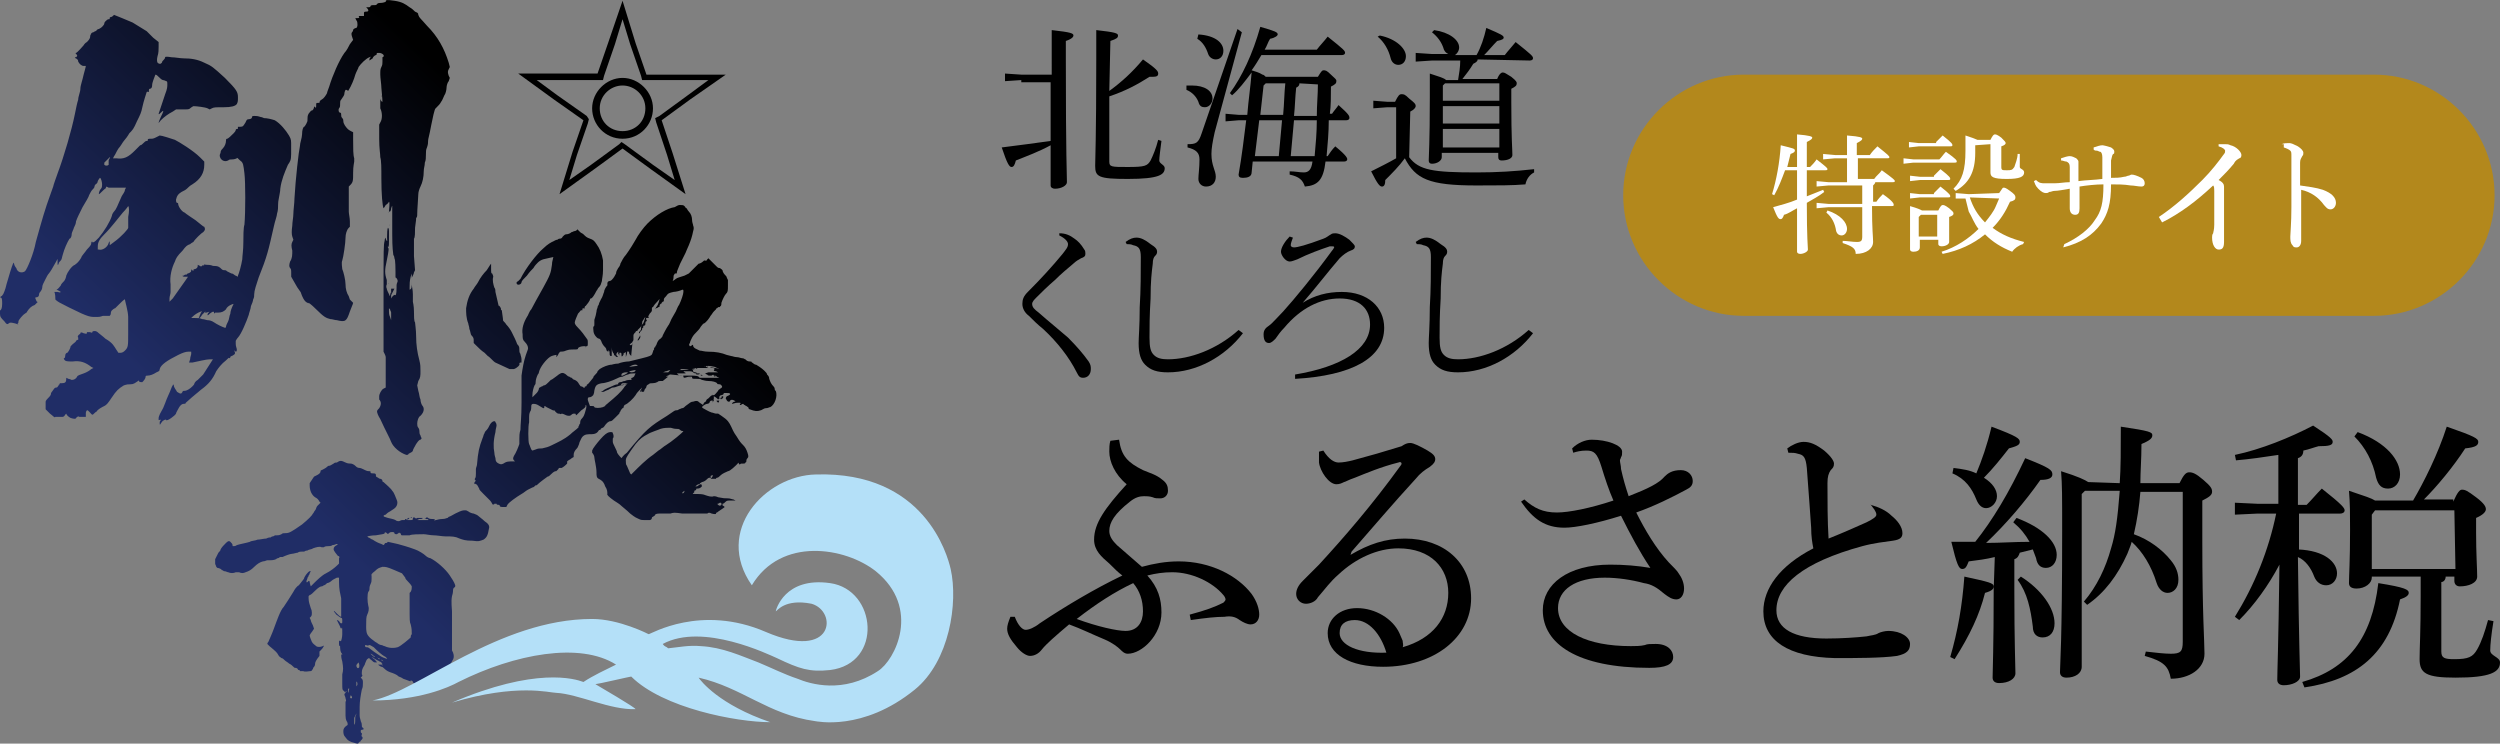
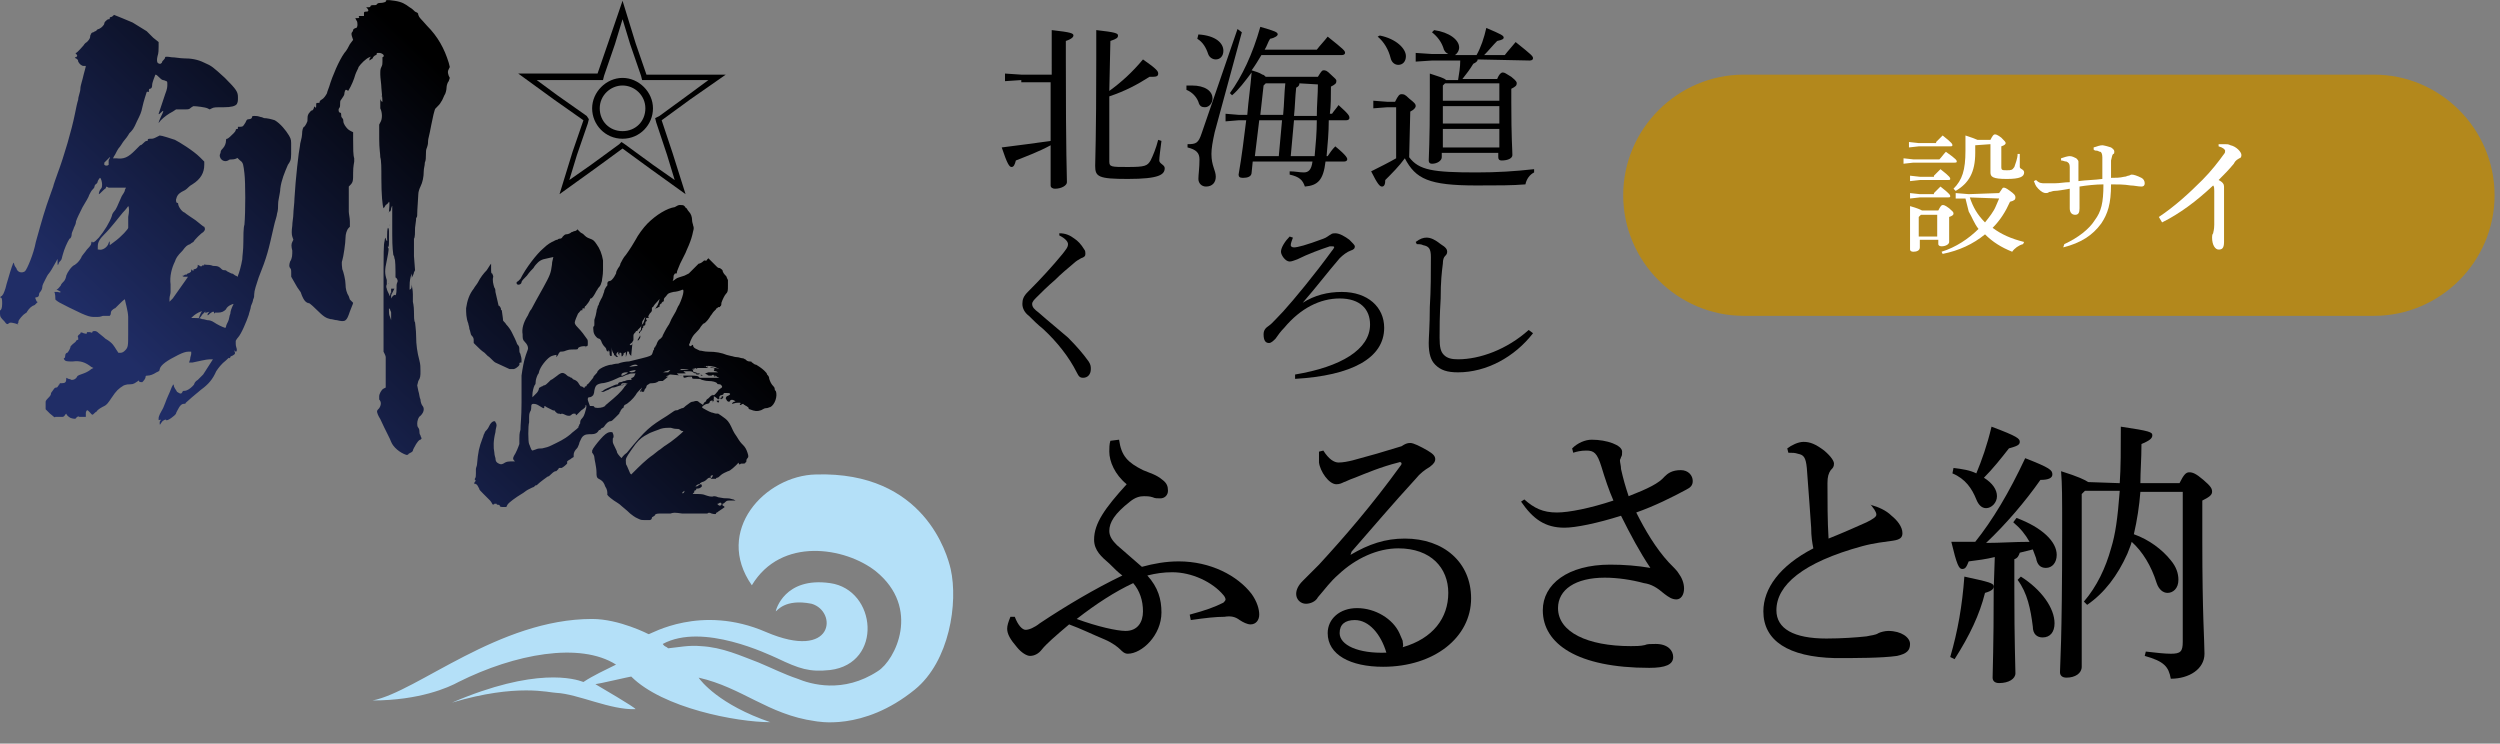
<svg xmlns="http://www.w3.org/2000/svg" xmlns:xlink="http://www.w3.org/1999/xlink" id="_レイヤー_2" data-name="レイヤー 2" viewBox="0 0 230.1 68.44">
  <rect x="0" y="0" width="230.1" height="68.44" fill="#808080" stroke="none" />
  <defs>
    <style>
      .cls-1 {
        fill: url(#_名称未設定グラデーション_3-3);
      }

      .cls-2 {
        fill: url(#_名称未設定グラデーション_3-2);
      }

      .cls-3 {
        fill: #fff;
      }

      .cls-4 {
        fill: #b3881c;
      }

      .cls-5 {
        fill: #b4e0f8;
        fill-rule: evenodd;
      }

      .cls-6 {
        fill: url(#_名称未設定グラデーション_3);
      }
    </style>
    <linearGradient id="_名称未設定グラデーション_3" data-name="名称未設定グラデーション 3" x1="39.39" y1="6935.25" x2="12.32" y2="6963.74" gradientTransform="translate(0 -6930)" gradientUnits="userSpaceOnUse">
      <stop offset="0" stop-color="#000" />
      <stop offset="1" stop-color="#202d66" />
    </linearGradient>
    <linearGradient id="_名称未設定グラデーション_3-2" data-name="名称未設定グラデーション 3" x1="63.97" y1="6957.25" x2="36.91" y2="6985.74" xlink:href="#_名称未設定グラデーション_3" />
    <linearGradient id="_名称未設定グラデーション_3-3" data-name="名称未設定グラデーション 3" x1="60.88" y1="6954.32" x2="33.82" y2="6982.81" xlink:href="#_名称未設定グラデーション_3" />
  </defs>
  <g id="_レイヤー_1-2" data-name="レイヤー 1">
    <g>
      <path d="m94,7.37l-1.5.1v-.7l1.5.1h2.8V2.77c1.8.2,2,.3,2,.5,0,.1-.1.3-.7.5v1.7c0,9,.1,10.6.1,11.3,0,.3-.5.6-1.1.6-.2,0-.4-.1-.4-.3v-3.7c-1.1.6-2.2,1-3.2,1.4-.1.4-.2.6-.4.6s-.4-.3-.9-1.8c1.6-.2,3.1-.4,4.5-.6v-5.4h-2.7v-.2Zm8.1,1c1.1-.8,2.1-1.7,3.1-2.9,1.3.9,1.4,1.1,1.4,1.3s-.1.3-.5.3h-.3c-1.1.7-2.2,1.3-3.7,1.8v6c0,.5.2.5,1.7.5,1.6,0,1.8-.1,2.1-.6.2-.4.5-1.1.7-1.9l.3.1c-.1.8-.2,1.5-.2,1.8s.5.4.5.7c0,.6-.5,1-3.4,1-2.7,0-3-.2-3-1.2,0-.7.1-2.4.1-9.8v-2.7c1.8.2,2,.3,2,.5s-.1.3-.7.5l-.1,4.6h0Z" />
      <path d="m109.2,7.87h.5c1.2,0,1.9.5,1.9,1.2,0,.4-.3.8-.7.8-.3,0-.5-.1-.6-.5-.2-.5-.6-.9-1.1-1.1v-.4Zm5.1-4.9l-2.5,9.2c-.2.9-.3,1.5-.3,2,0,1.1.4,1.5.4,2.1,0,.5-.3.9-.9.9-.4,0-.7-.3-.7-.7s.1-1,.1-1.8c0-.6-.3-.9-1.1-1.1v-.3c.8,0,1-.1,1.3-1l3.3-9.6.4.3Zm-4,.2c1.6.1,2.3.8,2.3,1.5,0,.5-.3.8-.7.8-.3,0-.6-.2-.7-.5-.2-.6-.5-1.1-1-1.4l.1-.4Zm4.5,7.4c.1-1.3.3-2.6.4-3.9-.6.8-1.2,1.6-1.8,2.1l-.2-.2c1.1-1.5,2.1-3.6,2.8-6.1,1.4.4,1.6.5,1.6.7,0,.1-.2.3-.7.4-.2.3-.3.7-.5,1h4.8c.3-.4.7-.8,1-1.2,1.5,1.2,1.6,1.3,1.6,1.5,0,.1-.1.2-.3.2h-7.4c-.3.5-.6,1-.9,1.4.3.1.7.2,1,.4.1,0,.2.1.3.2h4.8c.3-.5.4-.6.5-.6.2,0,.3,0,.7.4.4.4.5.4.5.6s-.1.3-.5.5c0,.9,0,1.8-.1,2.5h.2c.2-.3.4-.5.6-.8,1,.9,1,1,1,1.2,0,.1-.1.2-.3.2h-1.6c0,1.1-.1,2.2-.2,3.3h.1c.2-.3.4-.6.7-.9,1.1.9,1.1,1.1,1.1,1.2s-.1.2-.3.2h-1.7c-.2,1.7-.7,2.2-1.9,2.3-.2-.6-.5-.9-1.4-1.1v-.3c.5,0,.9.1,1.3.1s.7-.2.8-1h-5.5l-.1,1c0,.4-.4.5-.8.5-.3,0-.4-.1-.4-.3.3-1.7.5-3.4.7-5h-.7l-1.2.1v-.7l1.2.1h.8Zm2.9,3.8c.1-1.1.2-2.2.3-3.3h-2.1l-.4,3.3h2.2Zm-1.2-6.7l-.2.2-.3,2.7h2.1c.1-1,.1-2,.2-2.9,0,0-1.8,0-1.8,0Zm4.5,6.7c.1-1.1.2-2.2.2-3.3h-2.1c-.1,1.1-.2,2.2-.3,3.3h2.2Zm-1.4-6.7c0,.2-.1.3-.3.4-.1.9-.1,1.7-.2,2.6h2.1c0-1,.1-2,.1-2.9l-1.7-.1h0Z" />
      <path d="m129.7,14.47c.9,1.2,2.2,1.4,6.2,1.4,1.9,0,3.5-.1,5.3-.3v.3c-.4.2-.7.6-.8,1.1-1.2.1-2.5.1-4.5.1-4.4,0-5.6-.6-6.6-2.5-.5.7-1.2,1.4-1.8,2,0,.4-.1.6-.3.6s-.4-.2-1-1.4c.8-.4,1.6-.8,2.3-1.2v-4.7h-.8l-1.3.1v-.7l1.3.1h.7c.3-.6.4-.7.6-.7s.3,0,.7.4c.5.4.6.5.6.7,0,.1-.1.3-.5.5l-.1,4.2h0Zm-2.7-11.2c1.5.3,2.4,1.2,2.4,1.9,0,.5-.3.8-.7.8-.3,0-.6-.2-.7-.6-.2-.8-.6-1.5-1.2-2l.2-.1Zm9,2.2c0,.2-.2.3-.4.4-.3.5-.6.9-1,1.4h3.2c.2-.5.4-.6.5-.6.2,0,.3.1.8.4.5.4.5.5.5.6,0,.2-.1.3-.5.5v1.2c0,3.4.1,4.4.1,4.9,0,.3-.4.5-1,.5-.2,0-.3-.1-.3-.3v-.4h-5.2v.4c0,.3-.4.6-.9.6-.2,0-.3-.1-.3-.3,0-.4.1-1.6.1-5.8v-2.2c.9.3,1.3.4,1.5.6h1.1c.1-.6.2-1.2.2-1.8h-2.6l-1.5.1v-.8l1.5.1h1.5c-.2-.1-.3-.2-.4-.4-.2-.7-.6-1.2-1.1-1.6l.2-.2c1.4.2,2.3.9,2.3,1.6,0,.3-.2.6-.4.7h2c.4-.7.7-1.6.9-2.5,1.4.6,1.6.7,1.6.9,0,.1-.1.2-.6.3-.4.4-.8.9-1.2,1.3h1.9c.3-.4.6-.7,1-1.2,1.5,1.2,1.6,1.3,1.6,1.5,0,.1-.1.2-.3.2l-4.8-.1h0Zm2,2.2h-5l-.2.2v1.4h5.2v-1.6Zm0,2.1h-5.2v1.6h5.2v-1.6Zm0,2.1h-5.2v1.7h5.2v-1.7Z" />
      <path d="m97.5,21.47c.6,0,1,.2,1.4.5.3.2.6.5.9,1,.1.1.1.3.1.4,0,.2-.1.3-.4.4-.2.1-.5.3-.6.4-.7.6-1.2,1-1.8,1.6-.7.6-1.2,1.1-1.7,1.6-.2.2-.4.4-.4.6,0,.3.2.5.6.8.9.8,1.9,1.6,2.7,2.3.8.8,1.4,1.5,1.9,2.2.2.3.2.5.2.7,0,.5-.3.8-.7.8-.3,0-.4-.1-.6-.5-.7-1.4-1.8-2.8-3.1-4-.5-.4-.9-.8-1.3-1.2-.4-.3-.6-.7-.6-1.1s.1-.7.5-1.1c1.2-1.2,2.3-2.4,3.2-3.5.3-.4.5-.6.5-.9,0-.2-.2-.5-.8-.8v-.2Z" />
-       <path d="m114.4,30.67c-1.7,2.2-4.3,3.6-6.9,3.6-1,0-1.6-.2-2.1-.7-.4-.4-.6-1-.6-2,0-.5.1-1.6.1-3.3.1-1.6.1-3.2.1-4.6,0-.8-.2-1-.7-1.1-.2-.1-.4-.1-.6-.1l-.1-.2c.4-.3.7-.4,1-.4.4,0,.8.2,1.3.6.5.3.6.5.6.7s-.1.3-.2.4-.2.3-.2.7c-.1.8-.2,1.6-.2,3.2-.1,1.6-.1,2.7-.1,3.6s.1,1.3.4,1.6.7.4,1.3.4c2,0,4.5-.9,6.5-2.7l.4.3Z" />
      <path d="m119.9,27.87c1.1-.7,2.3-1,3.6-1,2.4,0,3.9,1.4,3.9,3.3,0,2.8-3,4.4-8.2,4.7v-.4c4.2-.7,6.9-2.3,6.9-4.6,0-1.4-.9-2.4-2.8-2.4-1.8,0-3.6.9-5.1,2.7-.3.3-.6.7-.8,1-.2.2-.4.4-.6.4-.3,0-.5-.2-.5-.8,0-.4.2-.6.5-.8.3-.2.8-.8,1.3-1.3,1-1.1,2.9-3.4,4.5-5.6.1-.1.2-.3.2-.3,0-.1-.1-.1-.2-.1h-.2c-.9.3-2,.7-3,1.2-.3.1-.5.2-.7.2-.4,0-.8-.6-.8-.9,0-.4.4-1,.8-1.4l.3.1c-.1.3-.2.5-.2.7,0,.1.1.2.3.2.3,0,1.1-.2,2.7-.8.3-.1.5-.3.7-.4.1-.1.3-.1.4-.1.4,0,.9.3,1.3.6.3.3.5.5.5.6,0,.2-.1.3-.4.4s-.7.4-1,.7c-1.2,1.4-2.1,2.6-3.4,4.1h0Z" />
      <path d="m141.1,30.67c-1.7,2.2-4.3,3.6-6.9,3.6-1,0-1.6-.2-2.1-.7-.4-.4-.6-1-.6-2,0-.5.1-1.6.1-3.3.1-1.6.1-3.2.1-4.6,0-.8-.2-1-.7-1.1-.2-.1-.4-.1-.6-.1l-.1-.2c.4-.3.7-.4,1-.4.4,0,.8.2,1.3.6.5.3.6.5.6.7s-.1.3-.2.4c-.1.1-.2.3-.2.7-.1.8-.2,1.6-.2,3.2-.1,1.6-.1,2.7-.1,3.6s.1,1.3.4,1.6c.3.3.7.4,1.3.4,2,0,4.5-.9,6.5-2.7l.4.3Z" />
      <path d="m103,40.47c.2,1.5.8,2.1,2.2,2.8.7.3,1.2.4,1.8.9.4.3.5.6.5,1s-.3.7-.7.7c-.3,0-.5,0-.7-.1-.3-.1-.6-.1-.8-.1-.4,0-.8.1-1.3.5-1.4,1.1-1.9,1.9-1.9,2.7,0,.5.3.9.7,1.3.8.7,1.6,1.4,2.3,2,1.1-.3,2.2-.5,3.4-.5,2.9,0,5.4,1.3,6.7,3,.5.7.7,1.4.7,1.9s-.3.9-.8.9c-.3,0-.7-.2-1-.4-.4-.3-.8-.4-1.4-.3-.8,0-1.7.1-3.1.3l-.1-.5c1.5-.4,2.3-.7,3.1-1.1.1-.1.2-.2.2-.3s-.1-.3-.2-.4c-1-1.2-2.9-2.1-4.7-2.1-.8,0-1.5.1-2.3.3,1,1.1,1.3,2.2,1.3,3.4,0,2.1-1.8,3.8-3.1,3.8-.3,0-.5-.2-.7-.4s-.7-.6-1.4-.9c-1.2-.5-2.2-1-3.3-1.4-1.3,1.1-2.1,1.8-2.5,2.3-.3.4-.7.6-1.1.6-.3,0-.8-.3-1.2-.8-.6-.7-.9-1.2-.9-1.7,0-.3.1-.6.3-1.1h.4c.3.8.7,1.2,1,1.2s.8-.2,1.3-.6c2.4-1.6,5.1-3.2,7.6-4.4-.4-.3-.7-.6-1.2-1.1-.7-.6-1.4-1.2-1.4-2.2,0-1.5,1-2.9,3-5.1-1.1-.9-1.6-2.1-1.6-3,0-.3,0-.7.1-1l.8-.1Zm-3.9,16.5c1.9.7,3.7,1.1,4.5,1.1,1.1,0,1.6-.8,1.6-1.8s-.3-1.9-.9-2.6c-1.7.8-3.4,1.9-5.2,3.3Z" />
      <path d="m124.3,51.07c1.7-1,3.2-1.5,5-1.5,3.6,0,6.1,2.2,6.1,5.5,0,3.6-3.4,6.3-8.1,6.3-3,0-5.1-1.1-5.1-3.1,0-1.3,1.1-2.3,2.7-2.3,1.7,0,3.3,1,3.9,2.3.1.2.2.5.3.7,0,.2.1.4,0,.6,2.8-.8,4.2-2.7,4.2-5s-1.6-4.1-4.6-4.1c-1.9,0-3.9.9-5.5,2.4-.8.7-1.2,1.3-1.9,2.1-.2.4-.7.6-1.1.6-.5,0-.9-.4-.9-.9,0-.4.2-.8.6-1.2l1.5-1.5c2.3-2.5,4.9-5.5,7.5-9.1.1-.1.1-.2.1-.2,0-.1-.1-.2-.3-.1-1.6.4-3,1-4,1.4-.6.2-.9.4-1,.4-.2.1-.4.2-.7.2-.7,0-1.5-1.2-1.6-2v-1l.4-.1c.5.8,1,1.1,1.4,1.1s.9-.1,1.3-.2c1.5-.4,2.9-.8,4.5-1.3.3-.2.5-.3.8-.3s.9.3,1.6.7c.5.3.7.5.7.8,0,.2-.1.4-.5.7-.5.3-.9.6-1.3,1.1-2.2,2.4-3.8,4.3-5.9,6.7l-.1.3Zm.4,6c-.9,0-1.4.4-1.4,1.2,0,1.1,1.7,1.9,4.3,1.8-.5-1.7-1.6-3-2.9-3Z" />
      <path d="m140.3,45.97c.9.8,1.7,1.2,3,1.2,1.1,0,3.1-.4,5.2-1.1-.4-.9-.8-2.1-1.1-3.1-.4-1.3-.7-1.5-1.4-1.5-.5,0-.9.1-1.2.2l-.1-.4c.5-.5,1.2-.8,1.8-.8,1.4,0,2.8.5,2.8,1.1,0,.2,0,.4-.1.5,0,.1-.1.2-.1.3,0,.2.1.5.1.8.2.9.4,1.6.7,2.5,1.8-.7,2.8-1.2,3.3-1.8.3-.3.7-.6,1.5-.6.7,0,1.1.5,1.1,1,0,.4-.2.6-.6.8-1.3.7-2.9,1.5-4.6,2.1.8,1.6,1.8,3.3,3,4.6.4.4.8.8.9,1,.3.4.5.9.5,1.4,0,.6-.3,1-.7,1s-.7-.2-1.1-.5c-.7-.6-1.2-.9-1.9-1-1.1-.3-2.4-.5-3.6-.5-2.7,0-4.3,1.1-4.3,2.8,0,2.2,2.7,3.5,6.7,3.5.4,0,.9,0,1.3-.1.2-.1.5-.1,1-.1,1.1,0,1.6.6,1.6,1.2,0,.7-.7,1-2.2,1-6.6,0-9.8-2.2-9.8-5.3,0-2.4,2.3-4.2,6.2-4.2,1.3,0,2.5.1,3.7.3-1-1.5-1.8-3-2.7-4.8-2.2.7-4.2,1.1-5.2,1.1-1.8,0-2.9-.8-4-2.4l.3-.2Z" />
      <path d="m172.2,46.47c.7.2,1.4.5,1.9,1,.5.4,1,1,1,1.6,0,.4-.2.6-.9.7-.7.1-1.7.2-2.8.5-5.5,1.5-7.9,3.6-7.9,5.9,0,1.7,1.6,2.6,4.6,2.6,1.4,0,2.8-.1,3.7-.2.4-.1.8-.1,1.1-.3.2-.1.6-.2.9-.2,1.2,0,2,.6,2,1.2s-.3.9-1.2,1.1c-1.4.2-3.8.2-5.7.2-4.3-.1-6.6-1.6-6.6-4.3,0-2.1,1.5-4.2,4.6-5.8-.1-.5-.2-1.1-.2-1.9-.1-1.3-.2-3-.4-5.5-.1-1-.3-1.2-.8-1.3-.3-.1-.5-.1-.9-.1l-.1-.4c.4-.3,1-.6,1.5-.6.6,0,1.1.2,1.9.8.7.6.9,1,.9,1.2,0,.3-.1.4-.3.6-.2.3-.3.6-.3,1.2,0,1.6,0,3.5.1,5.1,1.5-.6,2.6-1.1,3.5-1.5.6-.3.9-.5.9-.7s-.1-.3-.2-.5c-.1-.1-.2-.3-.4-.5l.1.1Z" />
      <path d="m179.5,60.47c.7-2.4,1.1-4.7,1.3-7.4,2.3.5,2.7.6,2.7.9,0,.2-.1.4-.8.6-.5,2-1.4,3.9-2.8,6.1l-.4-.2Zm4.1-9.2c-.8.2-1.6.3-2.4.4-.2.5-.3.7-.6.7s-.5-.4-1-2.5h2.2c1.6-2,3.1-4.5,4.6-7.7,2.3.9,2.5,1.1,2.5,1.5,0,.3-.3.5-1.1.5-1.4,2-3.2,4.1-5,5.8,1.3,0,2.6-.1,4-.1-.4-.7-.8-1.2-1.5-1.8l.3-.4c2.4.9,3.7,2.2,3.7,3.4,0,.7-.4,1.2-1,1.2-.5,0-.8-.3-.9-.9-.1-.3-.2-.5-.3-.8-.4.1-.8.2-1.2.3-.1.3-.2.5-.5.6v2.8c0,5,.1,6.9.1,7.7,0,.5-.6.9-1.5.9-.4,0-.6-.2-.6-.5,0-.7.1-2.7.1-8.1l.1-3h0Zm-3.8-8.2c.8.1,1.5.2,2.1.5.5-1.2,1-2.6,1.4-4.3,2.4.9,2.6,1.1,2.6,1.4s-.3.4-1,.6c-.7.9-1.5,1.9-2.3,2.7.8.5,1.2,1.1,1.2,1.7s-.5,1.1-1,1.1c-.4,0-.7-.3-.9-.8-.4-1-1-1.9-2.2-2.4l.1-.5Zm6.2,10c1.9,1.2,3.1,2.9,3.1,4.3,0,.8-.4,1.3-1.1,1.3-.5,0-.9-.3-.9-1-.2-1.6-.5-3.1-1.4-4.3l.3-.3Zm9.1-8.6c.1-1.4.1-3.1.1-5.2,2.7.4,2.9.5,2.9.8s-.3.5-1,.8c0,1.4-.1,2.5-.1,3.6h3.6c.4-.8.6-1,.9-1s.6.1,1.3.7c.7.6.8.8.8,1.1s-.3.5-.9.8v3.7c0,6.9.2,9.2.2,10.4,0,1.4-1.4,2.3-3.1,2.3-.2-1.1-.6-1.6-2.4-2.1l.1-.4c.9.1,1.7.2,2.3.2.9,0,1.1-.2,1.1-1.1v-13.8h-3.9c-.1,1.3-.3,2.6-.6,3.9,1.4.5,2.6,1.4,3.4,2.4.5.6.7,1.2.7,1.8,0,.8-.5,1.2-1,1.2-.4,0-.8-.3-1-.9-.5-1.6-1.3-2.9-2.3-3.8-.1.4-.3.8-.4,1.1-.9,2-2.1,3.6-3.7,4.7l-.3-.3c1.2-1.4,2-3.1,2.5-4.9.4-1.3.6-2.7.8-5.3h-3.2l-.3.3v15.9c0,.6-.6,1-1.4,1-.4,0-.6-.2-.6-.5,0-.7.2-2.7.2-13,0-3.3,0-4.2-.1-5.5,1.6.5,2.2.8,2.5,1l2.9.1h0Z" />
-       <path d="m211.5,50.57c2.5.1,3.6,1.2,3.6,2.2,0,.6-.4,1.1-1,1.1-.5,0-.9-.3-1.1-.8-.3-.8-.8-1.5-1.5-1.8.1,8.6.2,10.3.2,11,0,.5-.8.8-1.5.8-.4,0-.6-.2-.6-.5,0-.8.1-2.7.2-10.6-1,1.9-2.3,3.7-3.7,5.1l-.4-.3c1.8-2.9,3.1-6.1,3.8-9.5h-1.7l-2.1.1v-1.1l2.1.1h1.9v-4.5c-1.3.2-2.7.4-3.9.5l-.1-.5c2.4-.5,5.1-1.6,7.2-2.7,1.7,1.1,1.8,1.3,1.8,1.5,0,.3-.3.4-1.3.4-.4.1-.9.3-1.4.4,0,.4-.2.6-.5.7v4.3h.8c.5-.5.9-1,1.4-1.5,1.9,1.5,2.1,1.8,2.1,2s-.2.3-.4.3h-3.8v3.3h-.1Zm.4,12.2c4.2-1.2,6.4-4,7-9.1,2.5.4,2.8.6,2.8.9,0,.2-.2.4-.8.6-1,5-4,7.4-8.8,8.1l-.2-.5Zm13.9-16.6c.4-.9.6-1.1.8-1.1.3,0,.5.1,1.3.7.8.6.9.9.9,1.1s-.2.5-.9.8v1.3c0,2,.1,3.4.1,4.1,0,.6-.8.9-1.6.9-.3,0-.5-.2-.5-.5v-.4h-.8c0,.3-.2.5-.4.5v6.4c0,.6.3.7,1.2.7,1.3,0,1.7-.2,2.1-.9.4-.7.7-1.6,1-2.7l.5.1c-.2,1.2-.3,2.2-.3,2.7s.9.6.9,1.1c0,.9-.9,1.4-4.1,1.4-2.7,0-3.3-.4-3.3-1.7,0-1,.1-2.6.1-5.8v-1.8h-4.5v.1c0,.5-.6,1-1.4,1-.5,0-.7-.2-.7-.5,0-.7.1-2,.1-4.9,0-1.5,0-2.4-.1-3.6,1.5.5,2.1.7,2.4.9h3.5c1-1.7,2.3-4.3,3.1-6.8,2.6.9,2.9,1.1,2.9,1.4s-.2.5-1.2.6c-1.1,1.7-2.6,3.5-3.8,4.7h2.7v.2Zm-8.8-6.4c2.7,1,3.9,2.6,3.9,3.9,0,.8-.5,1.3-1.1,1.3s-.9-.3-1.1-1c-.3-1.5-1-2.8-2-3.8l.3-.4Zm8.9,7.2h-7.3l-.3.4v5h7.7l-.1-5.4h0Z" />
    </g>
    <path class="cls-4" d="m218.5,29.07h-58c-6.1,0-11.1-5-11.1-11.1h0c0-6.1,5-11.1,11.1-11.1h58c6.1,0,11.1,5,11.1,11.1h0c0,6.1-5,11.1-11.1,11.1Z" />
    <g>
-       <path class="cls-3" d="m165.4,15.37v-3c1.2.1,1.4.2,1.4.3s-.1.2-.5.4v2.3h.3c.2-.2.4-.4.6-.7.9.7,1,.8,1,.9s-.1.1-.2.1h-1.7v2.4c.5-.2,1-.4,1.5-.6l.1.2c-.5.4-1.1.7-1.6,1,0,3.3.1,4,.1,4.3,0,.2-.4.4-.7.4-.2,0-.3-.1-.3-.2v-4c-.4.2-.8.5-1.2.6-.1.3-.2.4-.3.4-.2,0-.3-.1-.7-1.1.7-.2,1.5-.4,2.2-.7v-2.7h-1.1c-.3.8-.6,1.6-1,2.3l-.2-.1c.4-1.3.7-2.9.8-4.5,1.2.3,1.3.3,1.3.5,0,.1-.1.2-.4.3-.1.4-.2.8-.3,1.2h.9Zm4.6-.8h-1.1l-1.1.1v-.5l1.1.1h1.1v-1.8c1.3.1,1.4.2,1.4.3s-.1.2-.5.4v1.1h1.2c.2-.3.4-.5.7-.8,1,.8,1.1.9,1.1,1s-.1.1-.2.1h-2.7v1.9h1.5c.2-.3.5-.5.7-.8,1.1.8,1.2.9,1.2,1s-.1.1-.2.1h-1.6c0,.1-.1.2-.2.3v1.5h.3c.2-.3.4-.5.6-.7,1,.7,1,.9,1,1s-.1.1-.2.1h-1.8c0,2.2.1,2.8.1,3.3,0,.6-.6,1.1-1.6,1.1,0-.5-.3-.7-1.2-1v-.2c.4,0,.9.1,1.3.1s.5-.1.5-.5v-2.7h-3.1l-1.1.1v-.5l1.1.1h3.1v-1.7h-3.1l-1.1.1v-.5l1.1.1h1.7v-2.2Zm-1.8,4.8c1.2.4,1.8,1.1,1.8,1.7,0,.3-.2.6-.5.6-.2,0-.4-.1-.5-.4-.1-.7-.4-1.3-.9-1.7l.1-.2Z" />
      <path class="cls-3" d="m178.5,14.67c.2-.2.4-.5.6-.7,1,.7,1,.8,1,.9s-.1.1-.2.1h-3.8l-.9.1v-.5l.9.1h2.4Zm-.3-1.6c.2-.2.4-.4.6-.6.9.7.9.8.9.9s-.1.1-.2.1h-2.9l-.9.1v-.5l.9.1h1.6v-.1h0Zm-1.5,9v.7c0,.3-.3.4-.6.4-.2,0-.3-.1-.3-.2v-4c.7.2.9.3,1.1.4h1.5c.2-.4.3-.5.4-.5s.2,0,.6.3c.3.3.4.3.4.5,0,.1-.1.2-.4.3v2.3c0,.2-.3.4-.7.4-.2,0-.3-.1-.3-.2v-.4h-1.7Zm1.3-5.9c.2-.2.4-.4.6-.6.9.7.9.8.9.9s-.1.1-.2.1h-2.6l-.9.1v-.5l.9.1h1.3v-.1Zm0,1.6c.2-.2.4-.4.6-.6.9.7.9.8.9.9s-.1.1-.2.1h-2.6l-.9.1v-.5l.9.1h1.3v-.1Zm.4,2h-1.6l-.2.2v1.8h1.7v-2h.1Zm5.6-2c.3-.4.3-.5.4-.5s.2,0,.6.3c.4.3.5.4.5.6s-.1.3-.5.4c-.4.9-.9,1.7-1.6,2.4.8.6,1.7,1,2.9,1.3l-.1.2c-.4.1-.8.4-1,.7-1-.4-1.8-.9-2.5-1.6-1.1.9-2.4,1.5-3.9,1.8l-.1-.2c1.3-.4,2.5-1.2,3.4-2.1-.4-.5-.6-1.1-.9-1.6-.1-.4-.2-.8-.3-1.2h-.9v-.5l1.2.1,2.8-.1h0Zm-2.2-4.4v.7c0,1.8-.6,2.8-1.8,3.5l-.2-.2c.8-.8,1.1-1.7,1.1-3.5v-1.4c.6.2.9.3,1.1.4h1.2c.2-.4.3-.5.4-.5s.2,0,.6.3c.3.3.4.4.4.5s-.1.2-.4.3v1.9c0,.3.1.3.5.3s.5,0,.7-.3c.1-.3.3-.8.3-1.2h.2v1.2c0,.2.4.2.4.5,0,.4-.4.6-1.6.6-1.3,0-1.5-.2-1.5-.6v-2.6l-1.4.1h0Zm-.5,4.8c.3.9.7,1.6,1.4,2.3.4-.5.8-1,1-1.5.1-.2.2-.5.3-.7l-2.7-.1h0Z" />
      <path class="cls-3" d="m190,22.47c1.3-.6,2.3-1.4,2.8-2.2.6-.8.8-1.6.8-3.3-.7,0-1.6.1-2.2.2v2c0,.4-.1.6-.4.6s-.5-.2-.5-.6v-1.8c-.6.1-1.1.2-1.4.2-.2,0-.3.1-.5.1-.1.1-.2.1-.3.1-.2,0-.4-.1-.7-.4s-.3-.5-.4-.7l.2-.1c.3.3.5.3.8.3h.9c.5,0,.9-.1,1.4-.1v-1.4c0-.3-.1-.4-.3-.5-.2,0-.3-.1-.5-.1v-.2c.3-.1.6-.2.8-.2s.4.1.6.2c.1.1.2.2.2.3v1.8c.7-.1,1.5-.1,2.2-.2v-2c0-.3-.1-.5-.2-.5s-.2-.1-.3-.1-.2,0-.3-.1v-.2c.3-.1.6-.2.8-.2.1,0,.5.1.8.2.3.2.3.3.3.4s0,.2-.1.2c-.1.1-.1.2-.2.6v1.6c.4,0,.8,0,1.2-.1.2,0,.3-.1.4-.1s.2-.1.3-.1c.2,0,.5.1.9.3.2.1.3.3.3.5s-.1.3-.3.3c-.3,0-.7-.1-1-.1-.6-.1-1.2-.1-1.8-.1,0,1.8-.3,2.7-.9,3.6-.8,1.1-1.9,1.8-3.5,2.2l.1-.3Z" />
      <path class="cls-3" d="m198.7,19.97c1.5-1,2.8-2.2,4-3.4.8-.8,1.5-1.7,2-2.4.1-.1.1-.2.1-.3s-.2-.3-.6-.4v-.2h.6c.2,0,.3,0,.5.1.5.1,1,.6,1,.9,0,.2-.1.3-.2.3-.1.1-.3.1-.5.5-.5.6-.8.9-1.4,1.5.4.2.5.4.5.6v5.1c0,.6-.2.7-.5.7s-.6-.4-.6-1.1c0-.1,0-.3.1-.4,0-.1.1-.3.1-.8v-3.1c0-.2,0-.4-.1-.5-1.6,1.5-3.1,2.6-4.7,3.4l-.3-.5Z" />
-       <path class="cls-3" d="m210,13.27c.2-.1.5-.1.7-.1s.4.1.8.3c.3.2.5.4.5.6,0,.1,0,.2-.1.3-.1.2-.2.3-.2.6v2.1c.7.1,1.5.2,2.1.4.8.3,1.2.7,1.2,1.2,0,.3-.2.6-.5.6s-.4-.2-.6-.4c-.5-.7-1.2-1.2-2.1-1.4v4.7c0,.4-.2.6-.4.6s-.3,0-.4-.2c-.2-.2-.2-.5-.2-.8s.1-1.2.1-2.7v-4.7c0-.3,0-.4-.1-.5s-.3-.2-.6-.3v-.3h-.2Z" />
    </g>
    <path class="cls-6" d="m10.5,1.37s1.5.6,1.7.7c.3.2,1,.6,1.3.8.1.1.3.3.6.6l.5.4v.4c0,.3,0,.6-.1.9q-.1.4,0,.6s.1.1.2.1.1,0,.2-.1c0-.1.1-.2.2-.3q.1-.1.1-.2t.6,0c.3,0,.8.1,1.1.1.7,0,1.3.1,1.9.4.7.3.8.4,1.9,1.4,1.1,1.1,1.2,1.3,1.2,1.8,0,.3,0,.4-.1.6q-.2.3-1.2.3c-.8,0-.9,0-1.1.1l-.2.1-.2-.1c-.2-.1-1-.2-1.3-.2,0,0-.2.1-.3.2-.1.1-.2.1-.7.1h-.6l-.3.2c-.4.2-.8.5-1.1.8-.1.1-.2.3-.2.2,0,0,.1-.3.2-.5.3-.6.3-.7,0-.4-.1.1-.2.2-.2.1.2-.6.5-1.5.6-1.8.2-.5.2-.7.2-.9s0-.3-.1-.3c0,0-.2-.1-.3-.1s-.3-.2-.4-.3c-.1-.1-.2-.2-.3-.2-.1.3-.3.7-.3,1,0,.2-.1.3-.2.3s-.1.1-.1.2,0,.1-.1.1c0,0,0-.1-.1,0,0,0-.3.9-.4,1.4-.1.5-.2.7-.5,1.3-.3.7-.4.8-.7,1.1-.1.2-.4.6-.5.7-.1.1-.3.5-.5.7-.2.3-.3.6-.4.7l-.1.2h.3c.7.1,1.1-.1,1.7-.7l.5-.5c.1,0,.2-.1.3-.2.1-.1.2-.2.3-.2s.1,0,.1-.1.1-.1.3-.1c.1,0,.2,0,.4-.1s.4-.2.4-.2c.2,0,1.1.3,1.4.4.4.2,1.7,1,2.3,1.6l.4.4v.3c0,.7-.3,1.3-1.1,1.8-.2.1-.4.3-.5.4s-.3.2-.5.3c-.3.2-.4.3-.5.7q0,.3.1.3.1,0,.1.1c0,.2.3.7.6.8.1.1.7.5,1,.7.4.3.7.6.8.6.1.2.1.3-.1.5-.2.1-.8.7-.9.9,0,0-.2.1-.3.2-.3.1-.4.2-.7.6-.5.5-.6.7-.7,1-.3.6-.5,1.4-.4,2.1v.7c0,.2-.1.4-.1.6v.3l.3-.3c.3-.4.9-1.3,1.2-1.7l.2-.3h-.2c-.2,0-.3,0-.3-.1h.1q.1-.1.2-.1c.1,0,.2,0,.1,0,0,0,0-.1.1-.1.3-.1.3-.2.3-.3s0-.1.1,0,.1.1.1,0c0,0,0-.1.1-.1s.3-.1.3-.3v-.1l.2.1q.1.1.2,0l.1-.1s0-.1,0,0,.1.1.1,0,0,0,.2,0c.1,0,.4,0,.6.1.5,0,.6.1.8.3.1.1.2.1.3.1s.1,0,.2.1c0,0,.2.1.4.2.2,0,.3.2.4.2l.2.1v-.1c.1-.2.3-.9.4-1.5,0-.3.1-.8.1-1.6,0-.5,0-1.3.1-1.6.1-1.1.1-3.9,0-4.7-.1-.8-.1-1-.4-1.2-.2-.2-.3-.3-.3-.2,0,0-.2.1-.4.1s-.3,0-.4.1c-.2.1-.5.1-.7-.2-.1-.2-.1-.3,0-.5,0-.2.1-.3.2-.4.2-.2.3-.5.3-.7,0-.1,0-.2.1-.2s.4-.3.6-.5.2-.3.2-.3c0,0,0-.1.1-.1s.1,0,.1-.1v-.1h.2c.3,0,.3-.1.5-.4.1-.2.1-.3.3-.3s.3-.1.3-.2.1-.1.2-.1c.2,0,.3,0,.6.1.1,0,.3.1.3.1.3,0,.7.1,1,.2.5.3,1,.9,1.3,1.4.1.2.2.3.2.7v1c0,.6-.1.7-.3,1-.3.7-.6,1.4-.7,2.2,0,.3-.1.6-.1.7s-.1.4-.1.7,0,.6-.1.9c0,.2-.2.7-.3,1.2-.5,2.2-.6,2.7-1.4,4.7-.2.6-.4,1.2-.4,1.5,0,.2,0,.3-.1.5,0,.1-.1.4-.2.6,0,.2-.2.7-.2.8-.2.6-.7,1.8-1,2.1-.1.1-.2.3-.2.3v.3c0,.2.1.4.1.5q0,.2-.1.2l-.1-.1c-.1,0,0,0,0,.1q.1.2-.1.3c-.1.1-.3.1-.3.2s-.1.1-.1.1c0-.1-.1,0-.3.2-.4.3-.7.7-.9,1-.3.7-.7,1.2-1.4,1.7-.5.4-1.3,1.1-1.4,1.2,0,.1-.1.1-.2.1q-.2,0-.4.3c-.1.2-.3.5-.3.6-.1.2-.8.7-.9.6q0-.1-.2,0c-.2.1-.2.2-.3.3,0,.1-.1.1-.1.1v-.2c0-.1.1-.2.1-.2,0-.1-.1,0-.2,0v.1-.3s0-.2.3-.7c.2-.3.4-1,.6-1.4.2-.4.3-.8.4-.9,0-.1.1-.1.1,0,0,.2.2.4.3.6.3.2.4.2.5,0,0-.1.1-.1.2-.1.2,0,.5-.2.7-.4.1-.1.2-.2.2-.3,0,0,.1-.2.3-.3.2-.2.4-.4.5-.5.2-.3.9-1.4.9-1.4h-.3c-.3,0-1.1.2-1.6.3h-.3l.1-.3c0-.2.1-.4.1-.5v-.2h-.3q-.3,0-.9.3c-1,.5-1.6.9-1.7,1.3,0,.2-.1.2-.3.3-.3.2-.6.3-.8.3-.1,0-.2,0-.2.1,0,.2-.2.4-.3.5-.2,0-.3,0-.3-.1,0,0,0-.1-.1,0-.3.2-.4.3-.7.3-.2,0-.3,0-.6.1-.5.3-.7.5-1.1,1.1-.4.6-.5.7-.7.8s-.6.3-.7.5c-.2.1-.3.3-.4.3s-.4-.5-.5-.4q-.1.1-.1.3v.3h-.6c-.1-.1-.2,0-.3.1,0,.1-.2.1-.5,0-.2-.1-.4-.3-.4-.4l-.1.1c-.1.2-.2.2-.3.2h-.6c-.1.1-.1,0-.5-.3-.2-.2-.4-.4-.4-.4v-.7s0-.1.2-.3.3-.3.3-.5c.3-.4.3-.5.5-.5.1,0,.1-.1.2-.2,0-.1.1-.1.1-.1v-.1h.2c.3,0,.4-.1.4-.4v-.1l.2.1c.1,0,.3.1.3.1.2,0,.4-.1.5-.3,0-.1.3-.2.6-.3s.6-.3.7-.4l.2-.1-.2-.1c-.5-.4-1-.6-1.7-.5-.5,0-.7,0-.8-.2,0-.1-.1-.1,0-.1,0,0,.1,0,.1-.2s.1-.3.2-.3c0,0,.1-.1.2-.3s.1-.3.1-.3l.2-.2c.1-.1.3-.2.3-.3,0,0,.1-.1.2-.1v-.2c-.1-.1,0-.2.1-.3,0,0,.1,0,.1-.1s.1-.1.3,0c.3.1.3,0,.3,0,0,0,0-.2,0-.1h.3q.2.1.2,0,0-.1.2-.1c.1,0,.2,0,.4.2.1.1.4.3.6.5.7.4.8.7,1,1l.2.3h.2q.2,0,.4-.2c.3-.3.3-.4.3-1.6v-1.5c0-.5-.3-1.5-.3-1.6s-.4.3-.6.5c-.1.1-.2.2-.3.3-.1,0-.3.2-.3.2q-.1.1-.1.3,0,.1-.1.2h-.6c-.1,0-.2.1-.5.1-.7,0-.7.1-2.7-.9-.8-.4-1-.5-1.2-.7,0-.6-.1-.7-.1-.7h.3c.1,0,.2.1.3,0,0,0-.3-.2-.4-.2s-.1,0,0,0c.2-.1.3-.3.4-.4,0-.1.2-.3.3-.4.1-.1.2-.4.2-.5.1-.3.5-.9.8-1,.3-.2.5-.5.6-.7,0-.1.3-.4.5-.7.4-.4.4-.5.4-.6s.1-.2.1-.1.2,0,.3-.1c0,0,.2-.2.3-.3.5-.6,1-1.4,1.2-2,0-.1.1-.3.2-.4.2-.2.3-.5.7-1.4.1-.2.3-.4.3-.6l.1-.2h-1.6l-.2-.1-.1.2c-.1,0-.5.5-.6.5,0,0,0-.3.2-.5.1-.1.1-.3.1-.4,0-.2-.1-.6-.2-.6,0,0-.1.1-.2.3,0,.2-.2.3-.2.3,0,0-.1.1-.1.2s-.1.2-.2.3c-.1.1-.2.3-.3.5,0,.1-.3.6-.6,1.1-.3.6-.5,1-.6,1.3,0,.2-.1.4-.2.6,0,.1-.2.4-.2.6s-.1.4-.2.4c-.2.3-.5,1-.6,1.4-.1.3-.1.5-.2.6s-.2.2-.2.3-.1.1-.1.1v-.5c0-.1,0,0-.3.5-.1.2-.4.7-.5.8-.1.1-.2.3-.3.5-.1.2-.2.4-.2.4,0,0-.1.2-.1.3,0,.2-.1.4-.2.5,0,0-.1.1-.1.2,0,.2-.1.3-.3.3q-.1,0,0,.2.1.3.2.2c0-.1,0,0,0,0,0,0-.2.2-.3.3-.3.1-.5.3-.7.6,0,.1-.1.1-.2.2-.2.1-.6.6-.6.7s0,.2-.1.2l.1.1-.3-.1c-.4-.1-.5-.1-.6,0s-.2.1-.4-.2c-.3-.3-.4-.4-.4-.7v-.3c.1,0,.2-.2.2-.6s0-.6-.2-.6l.1-.1c.1,0,.1-.1.2-.2,0,0,.2-.4.3-.9.2-.7.5-1.7.6-1.9v-.1l.1.1c0,.1.1.3.2.4.1.4.5.5.8.3.2-.2.8-1.6,1-2.7.2-.7.6-2.2,1-3.4.2-.6.5-1.4.6-1.7,0-.1.3-.9.4-1.2.6-1.6,1.3-4,1.6-5.5.1-.5.2-1,.3-1.3,0-.3.2-.7.2-1s.2-.8.3-1.3c.1-.4.2-.7.2-.8h-.2c-.2,0-.4-.2-.5-.4,0-.2-.1-.2-.2-.3q-.1,0-.1-.1h.1l.1-.1v-.1c-.1-.1-.2-.2-.1-.2s.7-.7.7-.7c0,0,.1-.2.3-.3.1-.1.3-.3.3-.5s.1-.2.1-.3c0,0,.1-.1.2-.1.1-.1.3-.1.3-.2,0,0,.1-.1.2-.1,0,0,.2-.1.3-.2q.2-.2.2-.3,0-.1.1-.2c.1-.1.2-.2.3-.2s.1,0,.1-.1c0,0,0-.1.1-.1s.2-.1.3-.2c0,.1,0,0,0,0Zm-5.3,23q0,.1,0,0h0Zm1.4,8.6l-.1.2c-.1,0,0,0,.1-.2-.1.1-.1,0,0,0Zm5.2-14s-.2.3-.5.6c-1.2,1.5-1.4,1.7-1.7,2-.4.4-.6.7-.6,1.1v.3h.1c.3.1.8-.2.9-.6q.1-.3.1,0v.2l.4-.3c.7-.5,1.3-1.2,1.3-1.3v-1c.1-.5.1-.9,0-1Zm-1.7-4.5l-.5.5v.2c.1.1.3.1.4,0v-.4c0-.1.2-.3.1-.3Zm10.7,14c-.2.2-.4.3-.7.3h-.3c0,.1-.1.1-.1,0,0-.2-.3,0-.5.2q-.1.1-.1,0s0-.1.1-.2.1-.1-.2,0c-.1,0-.1.1-.1,0v-.1l-.3.3c-.1.2-.3.4-.3.3,0,0,.1-.3.2-.5l.1-.1h-.1c-.3.1-.6.3-.8.5l-.1.1h.3c.3,0,.5,0,.7.1.2,0,.4.1.5.1q.3,0,.6.2c.3.2.7.4,1,.5q.1,0,.1-.1c0-.1.1-.3.2-.5s.1-.5.2-.7c0-.2.1-.5.3-.9-.1,0-.6.2-.7.5ZM36.3.07c.7.1,1,.3,1.4.6.2.1.4.3.5.4.2.1.3.1.3.3.1.3.2.3.8,1,1,1,1.6,2.1,2,3.4l.1.4-.1.2c-.1.2-.1.3,0,.6l.1.2-.1.3c-.1.1-.2.4-.2.6s-.1.6-.2.7c-.1.2-.2.5-.3.6-.1.2-.2.3-.5.6-.1,0-.3,1-.4,1.5-.2,1.1-.3,1.3-.3,1.5s0,.3-.1.6c-.1.2-.1.4-.1.7,0,.2,0,.5-.1.7,0,.3-.1.5-.1.8,0,.5-.1,1-.3,1.4-.1.2-.2.5-.2.7,0,.3-.1,1.4-.1,1.8,0,.2,0,.3-.1.4,0,.1,0,.2-.1.9,0,.4,0,.9-.1,1v1.6l.1,1.3-.1.2c0,.1-.1.3-.2.5v.6c0,.2.1.5.1.9v.7s.1.4.1.9c0,.4,0,.9.1,1,0,.1.1.7.1,1.3q0,1.1.3,2.2c.1.4.1.6.1,1s0,.6-.2.9l-.1.4.1.5c.1.3.1.6.2.8,0,.2.1.5.2.6.1.1.1.3.1.3,0,.2-.1.4-.3.6-.2.1-.3.5-.3.7,0,.1,0,.3.1.4.1.1.1.3.1.3,0,.1,0,.3.1.4,0,.1.1.2.1.3l-.1.1c-.1,0-.2.1-.4.4-.1.2-.3.5-.3.6s-.2.2-.4.3q0,.1-.2.1c-.6-.2-1.2-.7-1.4-1.2-.1-.3-.5-1-1-2.1-.2-.3-.3-.6-.3-.7s.1-.2.2-.3c.2-.3.2-.6,0-.8v-.3c0-.2.2-.6.4-.7l.2-.1v-2.8s0-.1-.1-.3l-.1-.2v-4.9c0-4.7,0-4.9.1-5.3,0-.2.1-.3.1-.3,0,.2.1.3.1.3.1,0,.2.3.1.4v.2c.1.1.1.2-.1,1.2-.2.9-.2,1.2,0,1.8v.4q-.1.2,0,.4c0,.1.1.3.2.5q.1.3.1.1.1-.5.1,0c0,.4,0,.5,0,.3.1-.2.3-.4.4-.3,0,0,.1,0,.1-.7q0-.5,0-.3v.3-.2c0-.2.1-.3.1-.4,0-.2-.2-.4-.2-.3h0v-.6c0-.1,0-1.1-.1-1.2,0,0,0-.2-.1-.3-.1-.8-.1-1.2-.1-2.8v-1.7q0-.1-.1.2c0,.2-.1.3-.1.3h-.1c-.1.2-.1.1,0,0,0-.1.1-.9,0-.9,0,0-.1.2-.3.3-.1.2-.2.3-.2.3-.1-.2-.2-1.3-.2-2.7,0-1,0-1.7-.1-2,0-.3-.1-.8-.1-1.7v-1.3l.1-.2c.2-.3.2-.9,0-1.3v-1,.1c0,.1.1.3.2.3,0,0,0-.3-.1-1.3,0-.3-.1-.9-.1-1.2,0-.4,0-.5.1-.7s.1-.3.1-.5v-.4c.3-.1,0-.4-.3-.4-.2,0-.3,0-.2.1l-.1.1c-.1,0-.3.2-.3.3l-.3.2v-.1c0-.1.1-.2.1-.2q.1-.1-.1,0c-.3.1-.8.6-1,.9,0,.1-.2.4-.3.7-.1.4-.4,1.1-.6,1.4,0,.1-.1.1-.2,0h-.1s-.1.2-.1.3c0,.2-.1.3-.3.6-.1.1-.1.2-.1.4s0,.3-.1.4c-.1.2,0,.4.1.4s.1.1.1.2,0,.2.1.3.1.2.1.3c0,.2.2.5.4.7.1.1.3.2.3.2l.2.1v.7c0,.8,0,1.4.1,1.7v.3c0,.1-.1.4-.1,1,0,.8,0,.9-.3,1.2l-.1.1v2.3c0,.2.1.6.1.9v.5l-.1.1c-.2.2-.3.6-.3.9,0,.5-.2,1.8-.3,2.1-.1.2,0,.7,0,.8.1.2.3,1,.3,1.4s.1.8.3,1.1l.1.3.3.3c0,.1-.2.5-.3.8-.3.9-.4,1-1.2.8-.2,0-.4-.1-.6-.1-.4-.1-.6-.2-1.3-.9-.5-.5-.7-.6-.7-.6q0,.1-.1,0c-.3-.1-.5-.6-.6-.9,0-.1-.3-.4-.5-.8l-.4-.7v-.3c0-.3,0-.4-.1-.5s-.1-.3,0-.6c.2-.3.2-.6.2-1-.1-.4-.1-.6,0-.8l.1-.2-.1-.3q-.1-.3,0-1c0-.3.1-.8.1-1.1s.1-1,.1-1.4c.1-1.8.4-4.4.5-4.8,0-.3.2-.8.2-1.1,0-.4.1-.7.2-.7,0,0,.1-.1.2-.3s.1-.2.1-.4,0-.3.1-.5c.1-.1.2-.3.3-.3s.2-.2.2-.3,0-.1.1,0,.1,0,.1-.2,0-.2.2-.2h.1q0-.2.2-.3c.2-.1.4-.4.5-.6,0-.1.1-.3.2-.6.3-1,.9-2.4,1.4-3.1.2-.2.4-.6.5-.8l.3-.4-.1-.3q-.1-.3,0-.4s.1-.1.1-.2.2-.2.3-.2q.1-.1.1-.3c0-.1,0-.3-.1-.4l-.1-.2h.2c.2,0,.2-.1.1-.2h.5v-.3q0-.1.2-.1.2,0,.2-.1s0-.1-.1-.2l-.1-.1h.2q.2,0,.2-.1,0-.1.3-.1c.3,0,.2,0,.3-.1s.2-.1.3-.1.2,0,.5-.1c0-.2.1-.2.8-.1Zm-1.2,8.7c.1.1,0,.2,0,0q-.1,0,0,0c-.2,0-.1,0,0,0Zm.6,18.7s-.1,0,0,0c0,.2,0,.3,0,.2v-.2Zm.1-6.2v1q0,.6-.1.4c-.1-.2-.1-1.5,0-1.7,0,0,.1,0,.1.3Zm0,4.8h0q0,.1,0,0-.1.2,0,0c-.1.1-.1,0,0,0Zm0,.4q.1,0,0,0-.1,0,0,0-.1-.2,0,0Zm.1-5.8h0c0,.1-.1.1,0,0q-.1,0,0,0Zm0,7.8l-.1-.1v.3c0,.1,0,.3.1.5l.1.3v-.7c0-.1-.1-.2-.1-.3Zm.4-1.9s-.1.2-.2.4l-.1.2v-.6h.3Zm1.6-.7v-.7l-.1.3c-.1.4-.1.7-.1,1v.3-.1c.2-.1.2-.2.2-.8Z" />
    <path class="cls-2" d="m45.2,24.27v.4c0,.4,0,.5.1.5q.1.2.1.3c-.1.3,0,.7.1,1,.1.1.1.3.1.4l.3,1.3c0-.1.1,0,.2.2,0,.1,0,.2.1.2v.1c0,.1.1.6.1.8,0,.1.2.2.3.4.2.2.4.5.5.7.2.4.4.8.5,1.1.2.2.2.3.2.5,0,.1,0,.3.1.4,0,.1.1.3.1.5v.3h-.1s-.1,0-.1.1c.1.1-.2.4-.5.5h-.4c-.2-.1-1.1-.5-1.3-.6s-.5-.5-.7-.6l-.3-.3c-.3-.2-.5-.4-.8-.7l-.2-.2v-.2c0-.2,0-.3-.2-.5-.1-.1-.1-.4-.2-.6,0-.2-.1-.4-.1-.5-.2-.5-.2-1-.2-1.4.1-.7.3-1.3.7-1.8.1-.2.3-.4.4-.6.2-.4.5-.8.8-1.1.3-.5.4-.6.4-.6Zm17.4-5.4c.2,0,.3,0,.4.1.1.1.1.2.2.2,0,0,.1.2.2.3.2.2.3.5.3.8,0,.2.1.4.1.5q.1.2,0,.5c-.1.5-.2.8-.4,1.3-.1.2-.3.7-.3.7-.1.2-.3.6-.5,1-.2.5-.3.7-.3.8s0,.1-.1.1-.1,0-.2.2c0,.4-.1.5-.1.5,0,0,.2-.1.3-.2s.5-.2.8-.3l.4-.2.4-.4c.4-.4.5-.5.5-.5.1,0,.3-.1.4-.2s.1-.1.2-.1q.1.1.2-.1l.1-.1.2.2c.1.1.3.3.4.4l.2.2c.1.1.2.1.2.1h.1s0,.1.1.1l.1.1c0,.1.1.3.2.4s.2.2.2.3l.1.2v.5c0,.5,0,.6-.2.8-.1.1-.3.5-.4.8,0,.1,0,.3-.1.3,0,.1-.1.1-.1.1h-.1l-.1.1c-.1,0-.1.1-.1.1l-.2.2c-.1.1-.2.3-.3.4-.1.2-.4.6-.6.7-.1,0-.2.2-.3.3-.1.2-.3.4-.4.5s-.3.3-.4.5c-.1.2-.2.4-.2.5-.1.1-.1.2,0,.3q.1,0,.2-.1t.1.1c.1.2.2.2.6.4.2,0,.4.1.8.1.7,0,1.2.1,1.7.3l.4.1c.1,0,.3.1.5.1s.4.1.5.1c.2,0,.2.1.3.1.1.1.2.2.4.2.1,0,.2,0,.2.1.1,0,.2.2.4.2.5.3.7.5.8.6.1.1.2.2.2.3.1.1.2.2.2.4.1.3.2.5.4.7.1.1.1.2.1.2,0,0,0,.2.1.2.2.5-.1,1.3-.5,1.5-.1,0-.2.1-.4.1s-.4.2-.5.2c-.3.1-.5.1-1-.1,0,0-.1,0-.1-.1s-.1-.1-.2-.2c-.1,0-.1-.1-.2-.1l-.1-.1q-.1,0-.2.1h-.1v-.1c.1,0,.1-.1,0-.1h-.2c-.1,0-.2,0-.5.1-.1,0,.1-.2.2-.2h.1l-.1-.1c-.2-.1-.3-.1-.4,0,0,0,0,.1-.1.1s-.1,0-.2-.1c0-.1-.1-.1-.1-.2s.1-.2.1-.2c0,0,.3-.1.3-.2s-.2-.1-.4-.1-.2,0-.2.1c0,0-.1.1-.2.1s-.2.1-.2.2,0,.1.1.1.1,0,.1-.1c0,0,0-.1.1-.1s.1.1,0,.2c-.1.1-.2.1-.2,0s0-.1-.1,0l-.1.1-.1-.1c-.1-.1-.3-.2-.3-.2v.2q0,.1-.1.1-.2,0-.2-.1s0-.1.1-.1.1-.1.1-.1v-.2l.1.6s-.1.1-.1.2,0,0,0,0v-.2h-.1c-.1,0-.2.1-.2.2q-.1.1-.2.1c-.1,0-.3.1-.4.2l-.1.1.1.1c.2.1.5.3.8.4.1,0,.3.1.4.1h.2l.3.2c.6.4.7.6.9,1,.1.2.2.5.5.9.3.5.4.6.6.8s.3.4.4.7.1.4,0,.5c0,0-.1.1-.1.2s0,.2-.1.2c0,.1-.1.1-.2.1h-.2c-.1.1-.2.1-.2,0s-.1-.1-.1,0c-.2.2-.7.7-.9.7-.2.1-.5.2-.7.4-.1.1-.2.2-.3.2,0,0-.1,0-.1.1h-.5l.1-.1q.1-.1.1-.2c0-.1-.1,0-.1,0q-.1,0-.1.1c.1.1,0,.1-.1.1s-.2.1-.3.2c-.1.1-.3.2-.4.2-.1.1-.2.1-.2.1.1,0,0,.1-.1.1s-.3.2-.3.2h.1q.1,0,.2-.1.1-.1.2-.1.1,0,.1.2c-.1.1-.2.2-.4.2h-.1c0,.1-.1.2-.2.2v.1q0,.1-.1.1c-.1.1,0,.1.4.1q.5,0,.7.1c.3.1.6.2.8.1q.2,0,.4.1c.5.1.6.1.9.1.2,0,.4.1.5.1l.2.1h-.4c-.3,0-.4,0-.5.1s-.2.2-.3.2l-.1.1v-.1q0-.1-.1-.1c-.1,0-.2.1-.2.1h-.1l.1.1c.1.1.2.1.3,0l.1-.1v.1q0,.1.1.1l.1.1c-.1.1-.6.4-.7.5-.1,0-.1.1-.1.1q0,.1-.4,0c-.2-.1-.3-.1-.4,0h-2.3c-.7-.1-.8-.1-1.1,0h-1q-.3,0-.4.1c0,.1-.1.1-.2.2-.1,0-.1.1-.1.1,0,.1-.1.2-.2.2h-.5c-.2,0-.3,0-.5-.1s-.3-.1-.8-.5c-.3-.3-.7-.6-.8-.7-.2-.2-.4-.3-.7-.5q-.7-.5-.6-.6c0-.2,0-.4-.2-.7-.1-.3-.2-.5-.6-.7-.2-.1-.2-.3-.2-.6,0-.5-.2-1.2-.2-1.4,0-.1-.1-.3-.2-.4v-.2l.1-.2c.2-.3.6-.8.9-1.1.3-.3.5-.4.7-.4.1,0,.2,0,.2.1.1.2.1.4,0,.5v.3c0,.1.1.3.2.5.1.2.2.4.2.5.1.2.4.5.4.5,0,0,.2-.3.5-.5,1.8-2.2,2.1-2.4,3.7-3.4.6-.4.7-.5.8-.5s.2,0,.3-.1c.1,0,.2-.1.3-.1s.2-.1.3-.2c.4-.3.5-.4.7-.4.3-.1.4-.1.6.1l.3.2.1-.2c.1-.1.2-.1.2-.2s.2-.2.2-.2c0,0,.1-.1.2-.2.1-.1.2-.1.3-.1s.3-.3.4-.4c0-.1.1-.1.2-.2.2-.1.2-.2.1-.3s-.1-.1-.2-.1-.2,0-.2-.1c-.1-.1-.4-.2-.8-.2-.3,0-.5-.1-.6-.1-.1-.1-.3-.1-.5-.1-.3,0-.4,0-.4-.1s0-.1-.2-.1-.4.1-.5.1c0,0-.1,0-.1-.1s0-.1-.1-.1c-.2,0-1-.1-1.1-.1,0,0-.1,0-.2.1-.1,0-.2.1-.2.1h-.1.3l-.5.4h-.2c-.1,0-.2,0-.3.1q-.2.1-.4.1c-.2,0-.3,0-.4.1q-.2.1-.2.2,0,.1-.1.2s-.1.1-.1.2-.1.1-.2.1c-.1-.2-.1-.1-.1-.1.1.1,0,.1,0,.1-.1,0-.1-.1,0-.2l.1-.2-.2.2c-.1.1-.3.3-.4.5-.2.3-.7.8-1,.9,0,0-.1.1-.1.2s-.1.1-.1.1c0,0-.2.2-.2.3,0,0-.1.1-.1.2l-.4.4c-.2.2-.3.3-.4.3-.2,0-.4.2-.6.5l-.1.1c-.1,0-.2.1-.2.1,0,0,0,.1-.1.1s-.1.1-.2.2c-.2.2-.4.2-.8.2q-.5,0-.7.4c-.1.2-.2.4-.2.5-.1.2-.1.3-.2.4-.2.2-.3.4-.3.6v.2s-.2.1-.3.2c-.2.1-.3.2-.3.2v.2l-.1.1c-.2.2-.4.3-.4.3h-.2s-.1,0-.1.1l-.2.2c-.1,0-.2,0-.5.3-.1.1-.2.2-.3.2,0,0-.7.5-.9.7l-.1.1h-.1c-.1.1-.2.2-.3.2,0,0-.2.1-.4.2-.2.1-.4.3-.6.4-.5.3-1.2.8-1.3,1l-.1.2h-.3q-.3,0-.3-.1s0-.1-.1-.1-.2,0-.2-.1h-.2c0,.1-.2.1-.2,0,0,0-.1-.2-.2-.3l-.6-.6c-.3-.3-.4-.4-.4-.5-.1-.2-.2-.4-.3-.4,0,0-.1-.1-.1,0h0q-.1-.1,0-.2c.1-.1.1-.2,0-.2v-.1c.1-.1.1-.3.1-.5v-.4c0-.1.1-.3.1-.4.1-1.2.2-1.6.5-2.4.1-.2.1-.4.2-.5,0-.1.1-.2.2-.3.1-.1.2-.3.3-.5q.2-.3.4-.3s.1,0,.1.1q.1.1.1.3c0,.1-.1.4-.1.6-.2.8-.2,1.4-.1,1.9,0,.2.1.5.1.5,0,.3.1.4.3.5s.3.1.6-.1q.2-.1.5-.1h.4l-.1-.1c-.1-.1-.1-.2,0-.4.2-.3.4-.8.5-1.1v-.5c0-.2,0-.5.1-.8,0-.5.1-1.1.1-2.5v-2.5c.1-.7.2-1.3.4-1.9.1-.3.2-.5.2-.6,0-.2-.1-.4-.3-.6s-.2-.3-.2-.7c-.1-.5.1-1.1.4-1.6.1-.1.2-.5.4-.7.2-.4.6-1.1,1.1-2,.6-1.1.7-1.3.8-2.1,0-.3.1-.5.1-.6s.1-.1,0-.1c0,0-.5.1-.9.2q-.3.1-.5.3c-.1.1-.3.3-.4.5-.1.1-.4.4-.6.7-.3.3-.5.5-.5.6,0,.2-.3.3-.4.2-.1-.1-.1-.2.1-.3,0,0,.1-.1.2-.2.5-1,1.5-2.3,2.1-2.8.4-.4.8-.6.8-.6.1,0,.3-.2.5-.2.1-.1.2-.1.2-.1.1,0,.2,0,.3-.2.1-.1.2-.2.3-.2.2,0,.4-.1.5-.2.1,0,.2-.1.3-.1s.2-.1.2-.1q.1-.1.1,0s.1.1.2.2c.1.1.2.1.3.2.2.2.3.3.6.4s.4.2.6.5c.3.4.5.9.6,1.5v.9c0,.5-.1.8-.1,1-.1.3-.1.4-.3.6-.1.1-.1.2-.2.3-.2.4-.4.7-.5.7,0,0-.1,0-.1.1s-.3.5-.4.6c-.1,0-.1.2-.1.2,0,.1-.1,0-.1,0q-.1,0-.1.1v.1h-.1c0-.1-.1.1-.3.3-.1.2-.3.7-.3.8s0,.2.3.5.6.7.8,1c.1.1.1.2.1.4s0,.3-.1.3-.1.1-.1.2v-.2h-.2c-.2,0-.5.1-.5.2s-.1.1-.4.1-.4,0-.7.1c-.2.1-.4.1-.5.1s-.1.1-.2.2c0,.1-.2.3-.2.3v-.1c0-.1.1-.1,0-.1s-.5.1-.6.2c-.3.2-.9.9-1,1.4,0,.1-.1.2-.1.2-.1.2-.2.5-.2.7,0,.1,0,.2-.1.3-.1.2-.2.6-.2.9v.2l.2-.2.2-.2c.1-.1.2-.3.2-.4,0,0,0-.1.1-.1,0,0,.1-.1.2-.1q.1-.1.2-.1c.1,0,.3-.2.4-.3l.2-.2c.1,0,.3-.2.6-.4.1-.1.3-.2.3-.2.2-.1.4,0,.6.2.1.1.2.1.2.1,0,0,.1.1.2.1.1.1.2.2.3.2.2.1.3.2.4.4.1.1.1.2.2.2s.2.1.2.1q.1.1.1,0s0-.1.1-.1c0,0,.1,0,.1-.1,0,0,0-.1.1-.1.2-.2.4-.5.5-.6,0-.1.1-.2.2-.3.1-.1.2-.2.2-.3l.2-.2c.3-.2.8-.4,1.1-.4,0,0,.3-.1.6-.1.2-.1.7-.2,1-.2.8-.2,1.7-.4,1.9-.5s.2-.1.3-.4c0-.1.1-.2.1-.2v-.1c0-.1.1-.1.1-.1,0,0,0-.1.1-.2.1-.3.2-.5.4-.6.1-.1.2-.2.2-.3.1-.2.3-.6.5-.9.1-.1.2-.4.3-.6s.3-.5.4-.7c.1-.2.2-.5.3-.6.2-.4.4-1,.4-1.2s0-.2-.1-.2c-.2.1-.6.2-.8.2-.4.1-.5.1-.7.4-.1.1-.2.2-.2.3v.1q0,.1-.1.1l-.1.1s0,.1-.1.1c0,0-.1.1-.1.2s0,.1-.1.1c0,0-.1.1-.2.1l-.1.1.1-.2c.1-.1.2-.3.3-.7,0-.1,0,0-.3.3-.2.2-.3.4-.3.4,0,0-.1,0-.1.1v.2c0,.1-.1.2-.2.3-.1.2-.2.3-.1.3v.1h-.2c-.1.1,0,.1,0,.2.1.1,0,.1,0,.1q-.1,0-.1.2c0,.1,0,.2-.1.2s-.1.1-.1.1v.1s-.1,0-.1.1,0,.1-.1.2l-.1.1v.1h-.1s0-.1.1-.2.1-.1.1-.3.1-.3.2-.4c.1-.2.2-.6.2-.6,0,0-.1.1-.2.3-.1.1-.1.2-.1.3s-.1.3-.2.4c-.1.1-.2.2-.2.2,0,.1-.1.1-.1.1,0,0-.1,0-.1.1l-.1.1q-.1.1-.1.2v.4c0,.1-.1.2-.1.2,0,0,0,.1-.1.1-.1.1-.2.2-.1.2h.1q.1-.1,0,.1c0,.1-.1.2-.1.2,0,0,.2-.4.2-.5h0s0,.2-.1,1.1v.1l-.1-.1s-.1-.1-.1-.2,0-.1-.1-.1h0c0-.1-.1,0-.1.2l-.1.3v-.4q0-.1-.1,0s-.1.1-.1,0v.1q0,.1-.1.2c-.1.1-.1,0-.1-.1s0-.2-.1-.2-.1,0-.1.2,0,.2,0,.1-.1-.2-.1-.2v-.2l-.1.1c-.1.1-.1.2,0,.3s.1.1,0,.1-.2-.1-.2-.2h0c0,.1-.1.1-.1-.1-.1-.1-.2-.3-.2-.6,0,0,0-.1,0,0v.8h-.1c-.1,0-.1-.2-.1-.3s0-.2-.2-.3c-.1-.1-.2-.2-.2-.3v-.1l.4.1c0,.1-.1.2-.1.3v.2c-.1,0-.2-.1-.2-.2s-.1-.2-.2-.3c-.1-.1-.2-.3-.2-.3-.1-.3-.2-.4-.3-.4s-.3-.2-.4-.4q-.1-.2-.1-.5v-.2c.1,0,.1-.1.1-.3v-.3c0-.1.1-.2.2-.8,0-.2.1-.3.1-.4s.1-.2.1-.2c0-.1.1-.3.2-.5.2-.3.2-.5.3-.7,0-.2.2-.5.3-.6v-.2c0-.1.1-.2.2-.2,0,0,.1,0,.2-.1.2-.2.3-.4.4-.6,0-.2.1-.3.2-.5.1-.1.2-.3.2-.4.1-.2.3-.6.5-.8.3-.4.8-1.2.9-1.4.2-.4.7-1.1,1.1-1.5.8-.8,1.8-1.4,2.5-1.5.2-.1.3-.2.5-.2Zm-13.5,18.3q-.2,0-.2.2c0,.1,0,.4-.1.5-.1.2-.1.4-.1.5v.5c-.1.3-.1,1.8,0,2s.1.3.2.5l.1.1.3-.1c.2-.1.4-.1.6-.1.4-.1.5-.1.9-.3.6-.3,1.1-.5,1.7-1,.2-.2.5-.4.6-.5l.2-.2h-.1l.1-.1c0-.1.1-.2.1-.2,0-.2,0-.3.2-.5.1-.1.2-.3.3-.7.1-.3.1-.5,0-.5v.1c0,.1-.1.2-.4.4l-.4.4q-.1.1-.1,0,0-.1-.1-.1h-.1s-.1,0-.2.1q-.1.1-.2.1c-.1,0-.2,0-.4-.1s-.3-.1-.3-.1c-.1.1-.2,0-.2,0h-.1c-.1,0-.2-.1-.3-.2,0-.1-.1-.1-.2-.1-.2-.1-.4-.2-.6-.3-.1-.1-.2-.1-.2-.1v.1q0,.1-.1.1c-.2-.1-.3-.2-.5-.3-.2-.1-.3-.1-.4-.1Zm9.4-2.8h-.2c-.2,0-.3,0-.5.1-.1,0-.3.1-.5.2-.2,0-.4.1-.6.2-.4.2-1,.4-1.3.4-.5.1-.6.2-.7.7,0,.2-.1.4-.1.4-.1.1-.2.2-.4.2q-.1,0-.1.2c0,.1.1.3.2.6h.2c.1,0,.2,0,.2.1.1.1.5.1.8,0l.2-.1c0-.1.1-.1.3-.3.6-.5,1.2-1,1.5-1.5l.2-.2h-.1c-.2,0-.5.1-.8.2-.2.1-.4.1-.4.1-.1,0-.2.1-.4.2-.3.1-.4.2-.5.2h-.2l.2-.1c.2-.2.6-.3,1-.5.2-.1.4-.1.4-.1v-.1s.1-.1.2-.1c.2,0,.2-.1.4-.1q.2-.1.4-.1c.2,0,.3,0,.2-.1q0-.1.1-.1s.2-.1.2-.2l.1-.2Zm-.7.9h-.3c-.2,0-.3,0-.3.1,0,0-.1,0,0,.1,0,0,.2,0,.3-.1l.3-.1Zm0-1h-.2c-.2,0-.4.1-.4.2v.1q0,.1.5-.2l.1-.1Zm3,5.2c-.2.1-.9.3-1.2.5-.4.2-.7.4-1.1.9-.3.4-.5.7-.7,1-.1.2-.2.3-.2.5s0,.4.1.5c.1.2.2.5.3.7l.1.1.2-.2c.5-.5,1.2-1.2,1.8-1.6.1-.1.4-.3.5-.4.2-.1.5-.4.7-.5.5-.3,1.6-1.2,1.6-1.3h-.1s-.1,0-.2-.1c-.1-.1-.2-.1-.4-.1s-.4-.1-.5-.1c-.2,0-.6,0-.9.1Zm-2.9-5.7h0c.7-.1.8-.1.8-.1-.1-.2-.5-.1-.8.1Zm.5.3c-.1,0-.4.1-.5.1,0,0,.1.1.2.1.3,0,.4-.1.4-.2t-.1,0Zm.5-3.2h0c.1.1,0,.3-.1.4l-.1.1v-.1c0-.1.1-.1.1-.2q.1-.1.1-.2h0Zm.1,2.1q-.1.1,0,0c0,.1,0,0,0,0q.1,0,0,0Zm.3,0q-.1,0,0,0h.1c.1,0,0,0-.1,0Zm2.4,1.1h0c-.2,0-.3.1-.4.1s-.2.1-.3.1h-.1.7s.1,0,0,0h-.1l.2-.2h0Zm.6.2h-.2.2q.2,0,0,0Zm1.4-.3h0c0,.1-.1.1,0,0q-.1.1,0,0,.1.1.1.2s0,.1.2.1c.1,0,.2.1.1.1s-.2,0-.3-.1-.2-.1-.5-.1h-.4l.1.1c.1,0,.1.1.1.1h-.8l.1.1c.1.1.2.1.4.1h.8q.6,0,.7.1l.1.1h-.2.9q.1,0,0,0h-.1,1.2s-.2-.1-.3-.1q-.2,0-.2-.1c0-.1-.1-.1-.2,0h-.2c-.2,0-.2-.1-.2-.1.1,0,0,0,0,0q-.1,0-.2-.1l.3-.1h.9l-.2-.1q-.2,0-.2-.1c.1-.1.1-.2-.1-.2h-.2q-.1-.1.4,0c.2,0,.3.1.4.1l-.4-.2q-.4-.1-.7-.1h-.3l.2.1.2.1h-1.1q-.3.2-.4.1,0,.1,0,0Zm-1,0h0c-.1.1-.2.1-.2.1h-.2q-.1,0,0,0c.2,0,.9,0,1.1-.1h.1-.8Zm.3,11.2c-.1.1-.2.1-.2.2s.2,0,.2-.2q.1,0,0,0Zm.5-10.5q-.1,0,0,0c-.2.1-.1.1,0,0,0,.1.1.1,0,0q0,.1,0,0Zm.2-.8h-.2.2c.5.1.6.1.4,0h-.4Zm0-2c.1,0,0,.1,0,0q-.1.1,0,0,0-.1,0,0Zm.7,2.5c0,.1-.1.1-.2.1q-.2,0-.1-.1h.3Zm-.2-.1h0q0,.1,0,0-.1.1,0,0-.1,0,0,0Zm.1,10.7h0c.1,0,0,0,0,0Zm.4-10.4h-.2v-.1s0-.1,0,0t.2.1q0-.2,0,0Zm.3-.9h-.2c.1.1.2.1.2,0q.1.1.2,0,.1,0-.2,0Zm-.1,11q.1,0,0,0,.1,0,0,0h0Zm.2-10.6s.1,0,0,0c0,.1,0,0,0,0q-.1,0,0,0Zm.6.5h-.2.2l.2.1h.2-.1c-.1-.1-.2-.1-.3-.1Zm.5,2.3s0-.1,0,0h-.2q-.1,0,0,.1l.1.1q.1-.1.1-.2Zm.7.2h0q-.1,0,0,0h0Z" />
-     <path class="cls-1" d="m31.8,42.57c.2.1.4.1.5.1s.3.1.4.2.2.2.4.2c.1,0,.3.1.5.2.2.1.3.1.4.1s.1,0,.1.1.1.1.3.1.2.1.2.2,0,.1.2.2c.1.1.2.1.2.1.1,0,.2.1.2.2s.1.1.1.1c.1.1.7.6.8.8.2.2.3.6.4.8.1.2.1.4,0,.6-.1.2-.3.3-.6.5-.2.1-.3.2-.3.2l-.1.1c-.1,0-.2.1-.2.1,0,.1.1.1.4.2.4.1.5.1.7.2q.1.1.3.1c.1,0,.2-.1.3-.1h.2s.1,0,.1-.1h.1c0,.1.1.1.1.1v-.1q0-.1.1-.1h.1l-.2.2h-.1.4c.1,0,.2,0,.2-.1v-.1h-.2c0-.1.1-.1.1,0h.1q.1-.1.2,0t.2,0h.5c0,.1-.1.1-.3.1q-.3.1-.1.1h.9c.1-.1-.1-.1-.2-.1s-.1,0-.1-.1,0-.1,0,0,.1.1.1,0q.1-.1.2,0,.1.1.4.1.3,0,.2.1-.1.1.1,0c.1,0,.3-.1.6-.1s.4-.1.5-.1l.1-.1c.1,0,.4-.2.6-.3.2-.1.6-.3.8-.3h.2l.2.1c.1.1.4.2.5.2.2.1.3.1.4.2s.4.3.6.5c.3.2.5.4.4.7-.1.6-.2.8-.5,1-.3.1-.4.2-1,.1-.7,0-.9-.1-1.2-.2-.4-.2-.7-.2-1.3-.2-.3,0-.8-.1-1.1-.1s-.7-.1-.9-.1c-.4,0-1.1,0-1.3.1h-.7q-.1,0-.1-.1s0-.1-.1-.1q-.1-.1-.1,0c-.1,0-.1.1-.2.1q-.2,0-.2-.1,0-.1-.2-.1c-.1,0-.2,0-.3.1s-.1.1-.2,0c-.1-.1-.2-.1-.2,0s-.3.1-.8.2c-.4,0-.8.1-.8.1l.1.1c.1,0,.3.2.4.2.3.2.5.3.8.4l.2.1.1-.1c0-.1.1-.1.2-.1l.1-.1.9.2c1.1.3,1.3.4,1.6.5s.8.4,1,.6c.1.1.3.2.4.2.6.3,1.4,1,1.8,1.6.2.3.4.6.5.9,0,.1,0,.2-.1.2q-.1.1-.1.2c0,.1,0,.3-.1.6-.1.5,0,1.2,0,1.4v3.6l.1.2c.1.3.1.5-.1.8-.1.2-.5.8-.6.9-.1.2-.2.2-.4.3-.1,0-.1.1-.1.1q0,.1-.1.2s-.2.2-.5.4-.4.3-.5.3c0,0-.2-.1-.4-.1-.2-.1-.4-.1-.5-.1-.1.2-.5,0-.5-.1,0,0,0-.1-.1-.1q-.1-.1-.1,0c0,.1-.1,0-.7-.2-.1-.1-.4-.2-.4-.2-.2-.2-.5-.3-.8-.4-.3-.1-.5-.3-.6-.4q-.1-.1-.2-.1c-.1,0-.1-.1-.2-.1l-.1-.1h.3l.1.1v-.1c-.1,0-.1-.1,0-.1,0,0-.2-.2-.3-.2,0,0-.1-.1-.2-.1-.1-.1-.2-.1-.3-.2l-.2-.1.1.1c.2.1.4.4.4.4h-.2c-.1,0-.2-.1-.3-.2-.1-.1-.2-.1-.2-.2q-.1,0-.2.1c-.1.1-.1.2-.2.4,0,.1-.1.2-.2.4q-.1.2-.1.4v.2q.1.1,0,.2l-.1.1.1.1c.1.1.1.2.1.4s0,.4-.1.6c-.1.5-.2,1.1-.2,1.6v.8c0,.2.1.4.1.5.1.2.1.3.1.4s0,.2.1.2c.1.1.1.2-.1.2-.1,0-.1.1-.1.1,0,.1,0,.2.1.2v.2q-.1.1,0,.1c.1.1.1.2,0,.3l-.1.1c0,.1-.1.1-.1.1l-.1.1c0,.1-.1.1-.4,0-.4-.1-.6-.2-.8-.5-.2-.2-.2-.4-.2-.6s.1-.3.2-.4.2-.1.2-.2c0,0,0-.2-.1-.3q-.1-.2-.1-.5v-1.2c0-.1,0-.2,0-.1q.1,0,0-.3c0-.1-.1-.3-.1-.3v-.1l.1-.1c0-.1.1-.1.1-.1h0q0-.1-.1,0c0,.1-.1,0-.1,0,0,0,0-.1-.1-.1-.1-.1-.1-.2-.1-.7v-.8c.1-.4.1-.6,0-1.2-.1-.3-.1-.5-.1-.6v-.1q0,.1.1.1s0-.1-.1-.2q-.1-.2-.1-.5v-.2.1c-.1,0-.1-.1-.1-.3s0-.2.1-.2c0,0,0,.1.1,0,0,0,.1-.3.1-.6,0-.6,0-.7-.1-.5l-.1.1.1-.1c-.1-.1-.1-.2-.1-.2l-.3-.6s.1,0,.2.1.1.2.2.2.1,0,.1-.2,0-.3-.1-.3c0,0-.2-.1-.3-.2-.2-.1-.2-.2-.3-.3-.1-.1-.1-.2,0-.1,0,0,.1.1.2.2.1.1.3.3.4.3v-1.7c-.1-.5-.2-.8-.2-1.5v-.4h-.2c-.2.1-.4.2-.5.3s-.3.2-.4.2c-.1.1-.2.2-.3.2-.1.1-.2.1-.2.1-.1,0-.3.1-.6.4-.2.2-.4.4-.5.4l-.1.1v.2c0,.3.1.6.2.9q.1.2.1.4c0,.2,0,.3-.1.4l-.1.1.1.2c0,.1.1.3.2.5l.1.3-.2.3c-.1.1-.2.3-.2.3,0,.1.1.4.2.6.1.2.3.3.4.4.1.1.4.1.6,0,.1,0,.1-.1.1-.1v.1c-.1.2-.2.3-.3.4l-.1.1v.4q-.4.5-.4.7,0,.2-.1.3s-.1.1-.1.2c-.1.1-.1.2-.2.2-.2,0-.5.1-.7,0h-.3v.1-.1q0-.1-.1-.1s-.1,0-.1-.1c0,0-.1-.1-.2-.1s-.1,0-.2-.1-.2-.2-.4-.3c-.1-.1-.3-.2-.4-.3s-.2-.2-.3-.2c-.1-.1-.2-.1-.3-.3-.1-.2-.2-.3-.8-.8-.1-.1-.2-.2-.2-.2,0-.1.1-.2.1-.2,0,0,.4-.9.5-1.2.3-.8.6-1.7.9-2,.2-.3.6-.9.9-1.4.1-.2.3-.5.5-.6.4-.5.5-.6.5-.7.1-.2.3-.5.5-.6h.1l-.1.2c0,.1-.1.2-.1.2,0,0,0,.1-.1.2,0,.1-.1.3-.1.3q0,.2.1.1l.1-.1q.1,0,.1.1c0,.1.1.4.1.4,0,0,.1-.1.2-.2.4-.4.8-.8,1.2-1,.4-.2.8-.5,1.1-.8l.1-.1h0v-.5c.1-.1,0-.2-.1-.2-.1-.1-.4-.5-.4-.6,0-.2.1-.3.3-.4l.1-.1h-.1c-.1,0-.2.1-.4.1-.1.1-.3.1-.4.1s-.3,0-.4.1h-.2c-.2-.1-.5,0-.8.1-.1.1-.4.1-.5.2-.2,0-.3.1-.3.1h-.2c-.1,0-.3,0-.4.1-.1,0-.4.1-.5.1-.2,0-.7.2-.9.3h-.2c-.1,0-.1.1-.2.1,0,0-.1,0-.2.1-.2.1-.5.1-.6.1h-.2c-.1,0-.2.1-.4.1q-.4.1-.8.5c-.3.3-.5.4-.8.5-.2.1-.4.1-.6,0h-.3c-.2.1-.5.1-.7,0-.1,0-.2-.1-.4-.1-.1-.1-.2-.1-.2-.1,0-.1-.3-.2-.4-.2l-.1-.1c0-.1-.1-.2-.1-.3v-.4l.3-.6c.1-.1.2-.2.2-.3.1-.2.3-.4.5-.6.2-.2.3-.2.4-.1.1.1.2.2.2.3s0,.1.1.1c0,0,.2,0,.3-.1.3-.1.9-.2,1.2-.3.1-.1.5-.1.7-.2.2,0,.6-.1.8-.1.2-.1.3-.1.3-.1h.1s.1-.1.2-.1.2-.1.2-.1h.2c.1,0,.2,0,.4-.1.1-.1.2-.1.4-.1.3,0,.5-.1,1.5-.8.6-.5.9-.8,1-1,.1-.1.1-.2.2-.3s.1-.3.2-.4c.1-.1.2-.2.2-.2l.1-.1-.1-.1c-.1-.2-.2-.3-.4-.4-.3-.2-.5-.6-.5-1.1v-.2l.2-.3.2-.3.2-.1c.2-.1.4-.2.4-.4,0,0,0-.1.1-.1.2-.1.4-.2.5-.3s.1-.1.2-.1.2-.1.4-.2c.1-.1.2-.1.3-.1.3-.2.4-.2.8,0Zm-11.2,9.6h0q0,.1,0,0s-.1,0,0,0c-.1,0,0,0,0,0Zm11,7h0q0,.1,0,0h0Zm.4,5h0v.2-.2Zm.1-.8c-.1,0-.1.3,0,.4v-.2c0-.1.1-.2,0-.2Zm.2.6h0c-.1.2-.1.3,0,.3s.1,0,.1-.1c0-.1-.1-.1-.1-.2Zm.5,1.7l-.2.4v.6c.1.1.1-.4.1-.7.1-.2.1-.3.1-.3Zm0-2.9v.4s.1-.1.1-.2c0-.2-.1-.3-.1-.2Zm.2-1.8c-.1.1-.2.2-.2.3s.1.3.2.2c.1,0,.1-.3,0-.5q.1,0,0,0Zm1-1.6q-.1-.1,0,0-.2.1-.3,0h-.1c0,.1,0,.2.1.2h.1c.1,0,.2.1.6.4.6.4.7.5,1,.6s.3.1.1-.1c-.4-.2-.8-.6-1.1-.9-.2-.1-.3-.2-.4-.2Zm1.2-7.2c-.3.1-.4.1-.7.4q-.4.3-.3.4v.3c0,.2,0,.3-.1.5s-.1.4-.1.5-.1.2-.1.2c-.1.2-.1.9,0,1.3.1.3,0,.6-.1.8s-.1.5-.1,1.1q0,.5.1.7c.1.2.3.4.6.6.1.1.3.2.3.2.1.1.3.2.4.2s.2.1.3.1c.4.2.9.2,1.2.1.3-.1,1.1-.8,1.2-.9,0-.1,0-.2.1-.3,0-.3,0-.5-.1-.9-.1-.2-.1-.4-.1-1.6v-1.3l.1-.1c.1-.2.1-.3.1-.5q-.1-.2-.4-.5c-.1-.1-.2-.2-.2-.3l-.3-.4-.7-.3c-.7-.3-.8-.3-1.1-.3Zm-1.1,8h0c.1.1.3.3.4.3,0,0,0-.1-.1-.1-.1-.1-.2-.2-.3-.2Zm.5.7h0c.1,0,.1.1,0,0q.2.1,0,0h0Zm.2-.3c-.1-.1-.2-.1,0,0,0,.1.1.1.2.1,0,0-.1-.1-.2-.1Zm.3.2h0l.2.1-.1-.1q-.1-.1-.1,0Zm2.4-12.7c-.1,0-.2,0,0,0h.2-.2Zm.7,0c-.1,0-.2,0,0,0h.2-.2Z" />
    <path class="cls-5" d="m53.7,62.77c.9-.6,2-1.1,3-1.6-3.3-2.1-9.3-1-14.5,1.6-.9.5-3.6,1.7-7.9,1.7,4.1-.8,11.6-7.5,20.2-7.5,2.5,0,5.2,1.4,5.2,1.4.2,0,4.8-2.8,10.8-.2,6.3,2.7,6.6-1.9,4.2-2.6-2.5-.5-3.2.7-3.3.7,0-.1.8-3.2,5-2.6,4.3.6,4.9,7.4,0,8-1.9.2-2.8-.1-4.9-1.1-.7-.3-6.8-3.3-10.5-1.3.2.3.3.2.5.4,1-.1,1.9-.3,3-.2,2,.1,3.7.9,5.3,1.5,1.2.5,2.4,1.1,3.6,1.5,1.2.5,4.2,1.4,7.4-.7,1.6-1,4-5.8-.2-9.2-2.8-2.2-8.7-3.2-11.4,1.3-3.5-5,1.2-10.1,5.9-10.2,10-.3,12.1,7.4,12.4,8.7.7,3.1-.1,8.5-3.3,11.1-4.8,3.9-9.1,2.9-9.2,2.9-4.3-.6-6.7-3.1-10.7-4,.2.3,1.9,2.5,6.6,4.1-3.1,0-9.9-1.3-12.8-4.2-.1,0-3.1.7-3.3.7.5.3,3.6,2.1,3.7,2.3-2.3.1-5.3-1.4-7.3-1.5-.6,0-3.6-.9-9.6.9,7.7-3.3,11.3-2.2,12.1-1.9Z" />
    <g>
      <path d="m57.3,1.77l.7,2.3,1,2.9.1.4h6.1l-1.9,1.4-2.6,1.9-.4.2.1.4,1,3,.7,2.3-2-1.4-2.6-1.9-.3-.2-.2.2-2.6,1.9-2,1.4.7-2.3,1-2.9.1-.4-.2-.3-2.7-1.9-1.9-1.4h6.1l.1-.4,1-2.9.7-2.3m0-1.7l-1.3,3.8-1,2.9h-7.3l3.3,2.4,2.7,1.9-1,2.9-1.2,3.9,3.2-2.3,2.6-1.9,2.6,1.9,3.2,2.3-1.2-3.8-1-3,2.6-1.9,3.3-2.3h-7.3l-1-2.9-1.2-3.9h0Z" />
      <path d="m57.3,12.77c-1.6,0-2.8-1.3-2.8-2.8s1.3-2.8,2.8-2.8,2.8,1.3,2.8,2.8-1.2,2.8-2.8,2.8Zm0-4.9c-1.1,0-2.1.9-2.1,2.1s.9,2.1,2.1,2.1,2.1-.9,2.1-2.1-1-2.1-2.1-2.1Z" />
    </g>
  </g>
</svg>